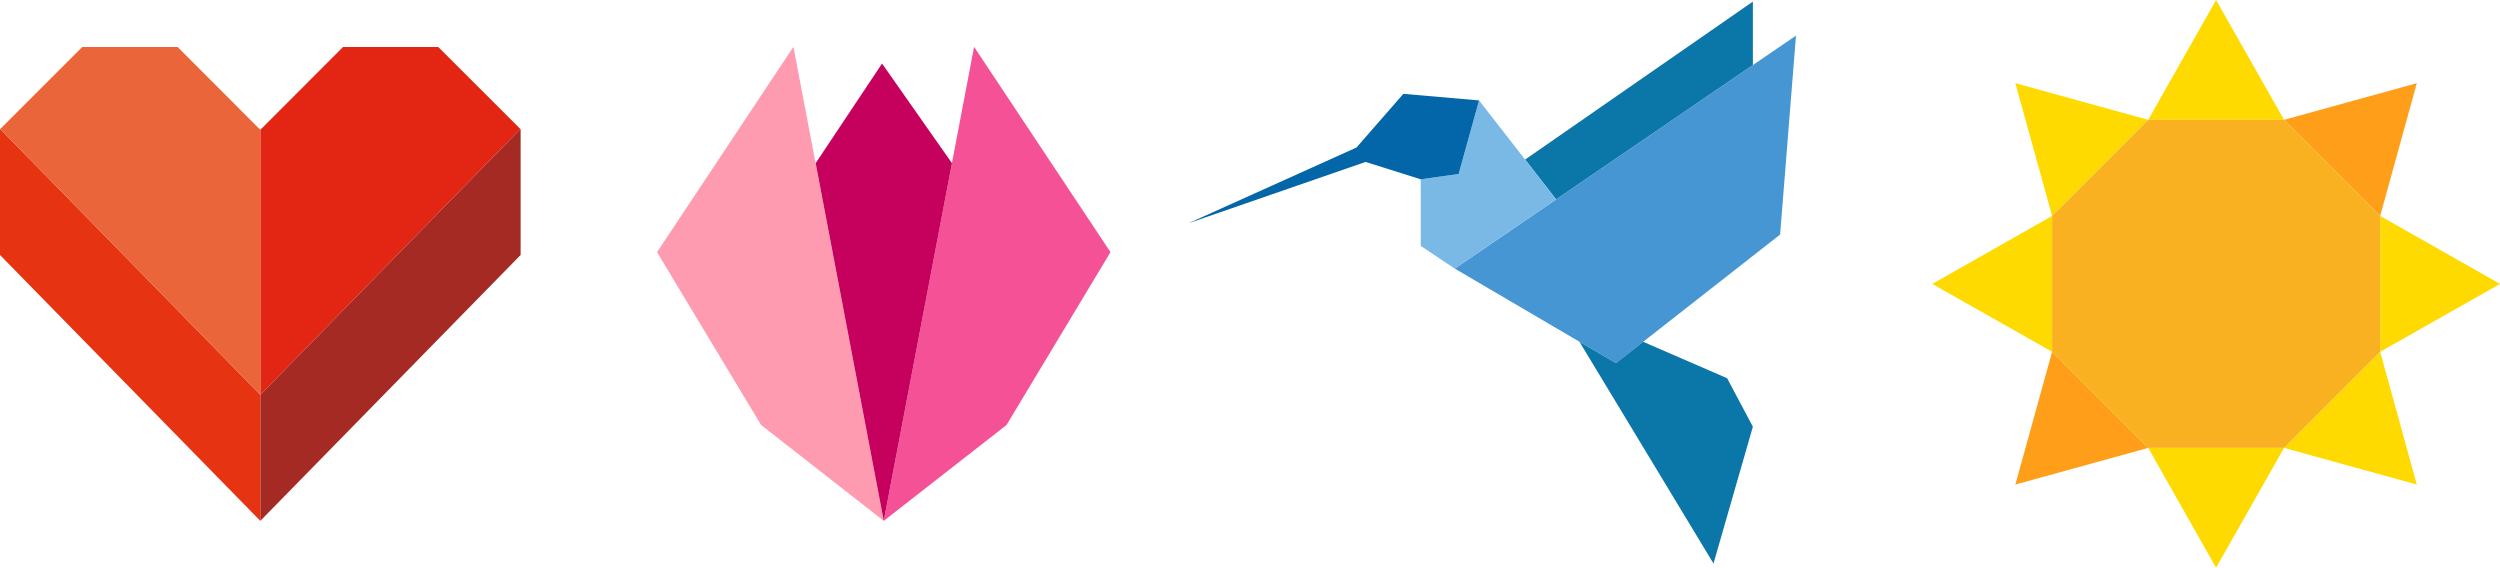
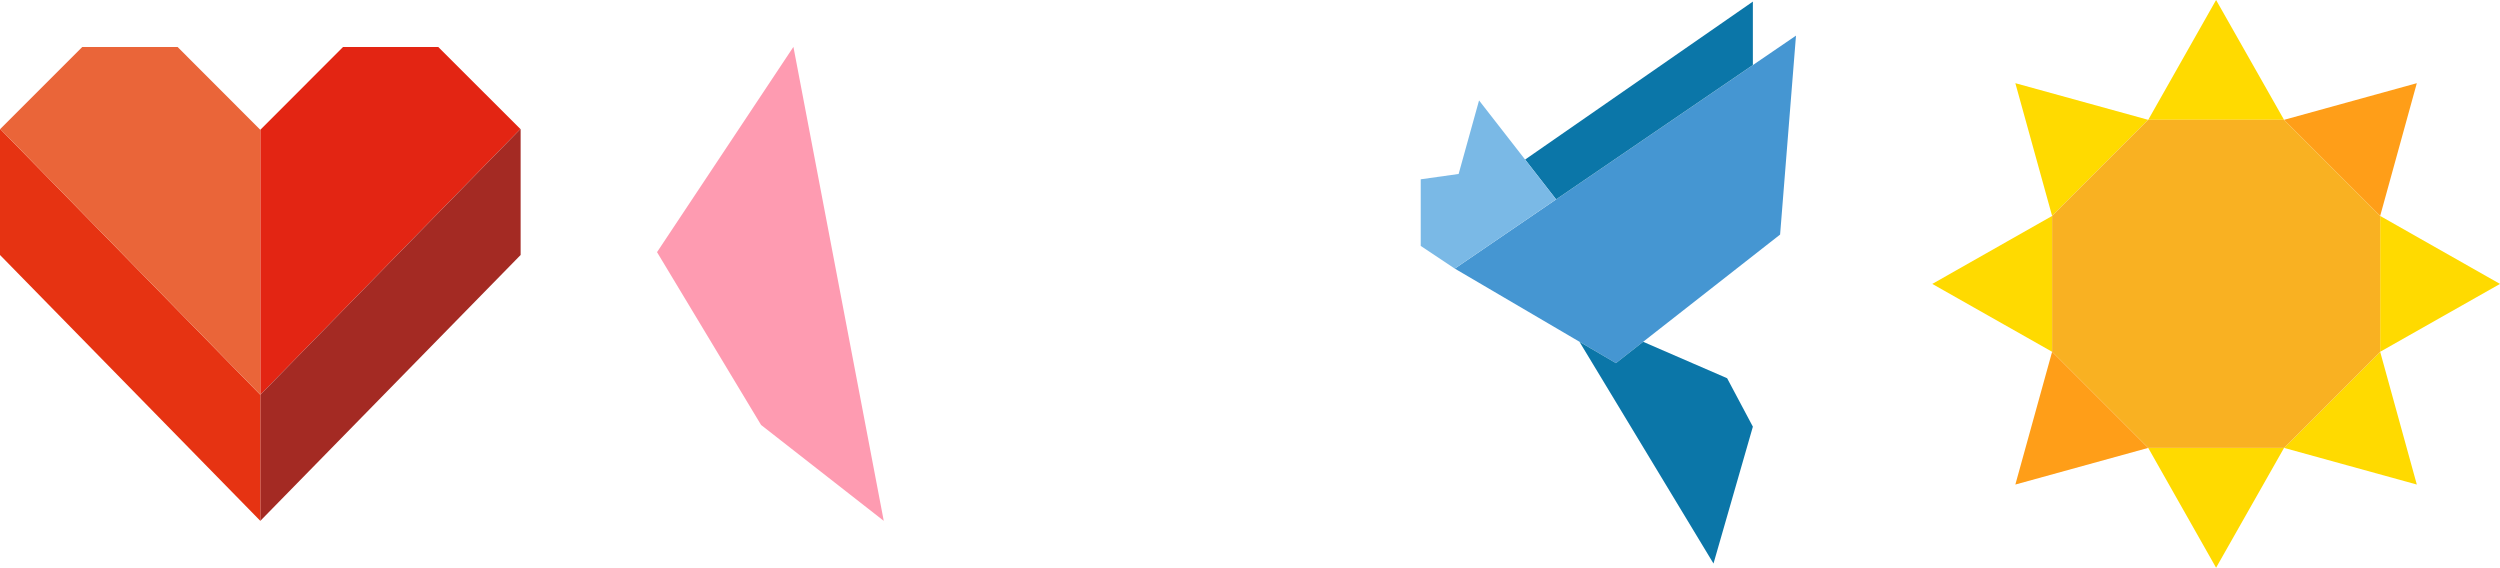
<svg xmlns="http://www.w3.org/2000/svg" viewBox="0 0 220.31 50.03">
  <defs>
    <style>.cls-1{fill:#fe9bb1;}.cls-2{fill:#f45197;}.cls-3{fill:#c6005d;}.cls-4{fill:#ff9e18;}.cls-5{fill:#ffda00;}.cls-6{fill:#f9b122;}.cls-7{fill:#4596d2;}.cls-8{fill:#0b76a8;}.cls-9{fill:#7ab9e6;}.cls-10{fill:#0266a8;}.cls-11{fill:#e32513;}.cls-12{fill:#a42a23;}.cls-13{fill:#e63312;}.cls-14{fill:#ea6539;}</style>
  </defs>
  <g id="Layer_2" data-name="Layer 2">
    <g id="OQPM">
      <polygon class="cls-1" points="77.88 45.9 67.07 37.45 57.9 22.22 69.92 4.13 77.88 45.9" />
-       <polygon class="cls-2" points="77.88 45.9 88.7 37.45 97.86 22.22 85.84 4.13 77.88 45.9" />
-       <polygon class="cls-3" points="77.88 45.9 71.88 14.38 77.73 5.6 83.89 14.38 77.88 45.9" />
      <polygon class="cls-4" points="212.98 7.33 201.28 10.56 209.75 19.03 212.98 7.33" />
      <polygon class="cls-5" points="195.29 0 189.31 10.56 201.28 10.56 195.29 0" />
      <polygon class="cls-5" points="201.28 39.47 212.98 42.7 209.75 31 201.28 39.47" />
      <polygon class="cls-5" points="220.31 25.02 209.75 19.03 209.75 31 220.31 25.02" />
      <polygon class="cls-5" points="177.6 7.33 180.84 19.03 189.31 10.56 177.6 7.33" />
      <polygon class="cls-5" points="195.29 50.03 201.28 39.47 189.31 39.47 195.29 50.03" />
      <polygon class="cls-4" points="177.6 42.7 189.31 39.47 180.84 31 177.6 42.7" />
      <polygon class="cls-5" points="170.28 25.02 180.84 31 180.84 19.03 170.28 25.02" />
      <polygon class="cls-6" points="209.75 19.03 201.28 10.56 189.31 10.56 180.84 19.03 180.84 31 189.31 39.47 201.28 39.47 209.75 31 209.75 19.03" />
      <polygon class="cls-7" points="142.4 32 128.2 23.67 158.27 3.14 156.87 20.67 142.4 32" />
      <polygon class="cls-8" points="144.8 30.12 152.2 33.33 154.47 37.6 151 49.66 139.19 30.12 142.4 32 144.8 30.12" />
      <polygon class="cls-8" points="137.13 17.57 134.4 14.06 154.47 0.14 154.47 5.73 137.13 17.57" />
      <polygon class="cls-9" points="128.2 23.67 125.2 21.67 125.2 15.8 128.54 15.33 130.34 8.85 137.13 17.57 128.2 23.67" />
-       <polygon class="cls-10" points="123.67 8.27 130.34 8.85 128.54 15.33 125.2 15.8 120.34 14.27 104.74 19.67 119.54 13 123.67 8.27" />
      <polygon class="cls-11" points="45.86 11.37 38.62 4.14 30.23 4.14 22.94 11.44 22.94 34.79 45.86 11.37" />
      <polygon class="cls-12" points="22.94 34.79 22.94 34.79 22.94 45.9 45.88 22.47 45.88 11.39 45.86 11.37 22.94 34.79" />
      <polygon class="cls-13" points="22.94 34.79 22.94 34.79 22.94 34.79 0.02 11.37 0 11.39 0 22.47 22.94 45.9 22.94 34.79 22.94 34.79" />
      <polygon class="cls-14" points="22.94 34.79 22.94 11.44 15.65 4.14 7.25 4.14 0.02 11.37 22.94 34.79 22.94 34.79" />
    </g>
  </g>
</svg>